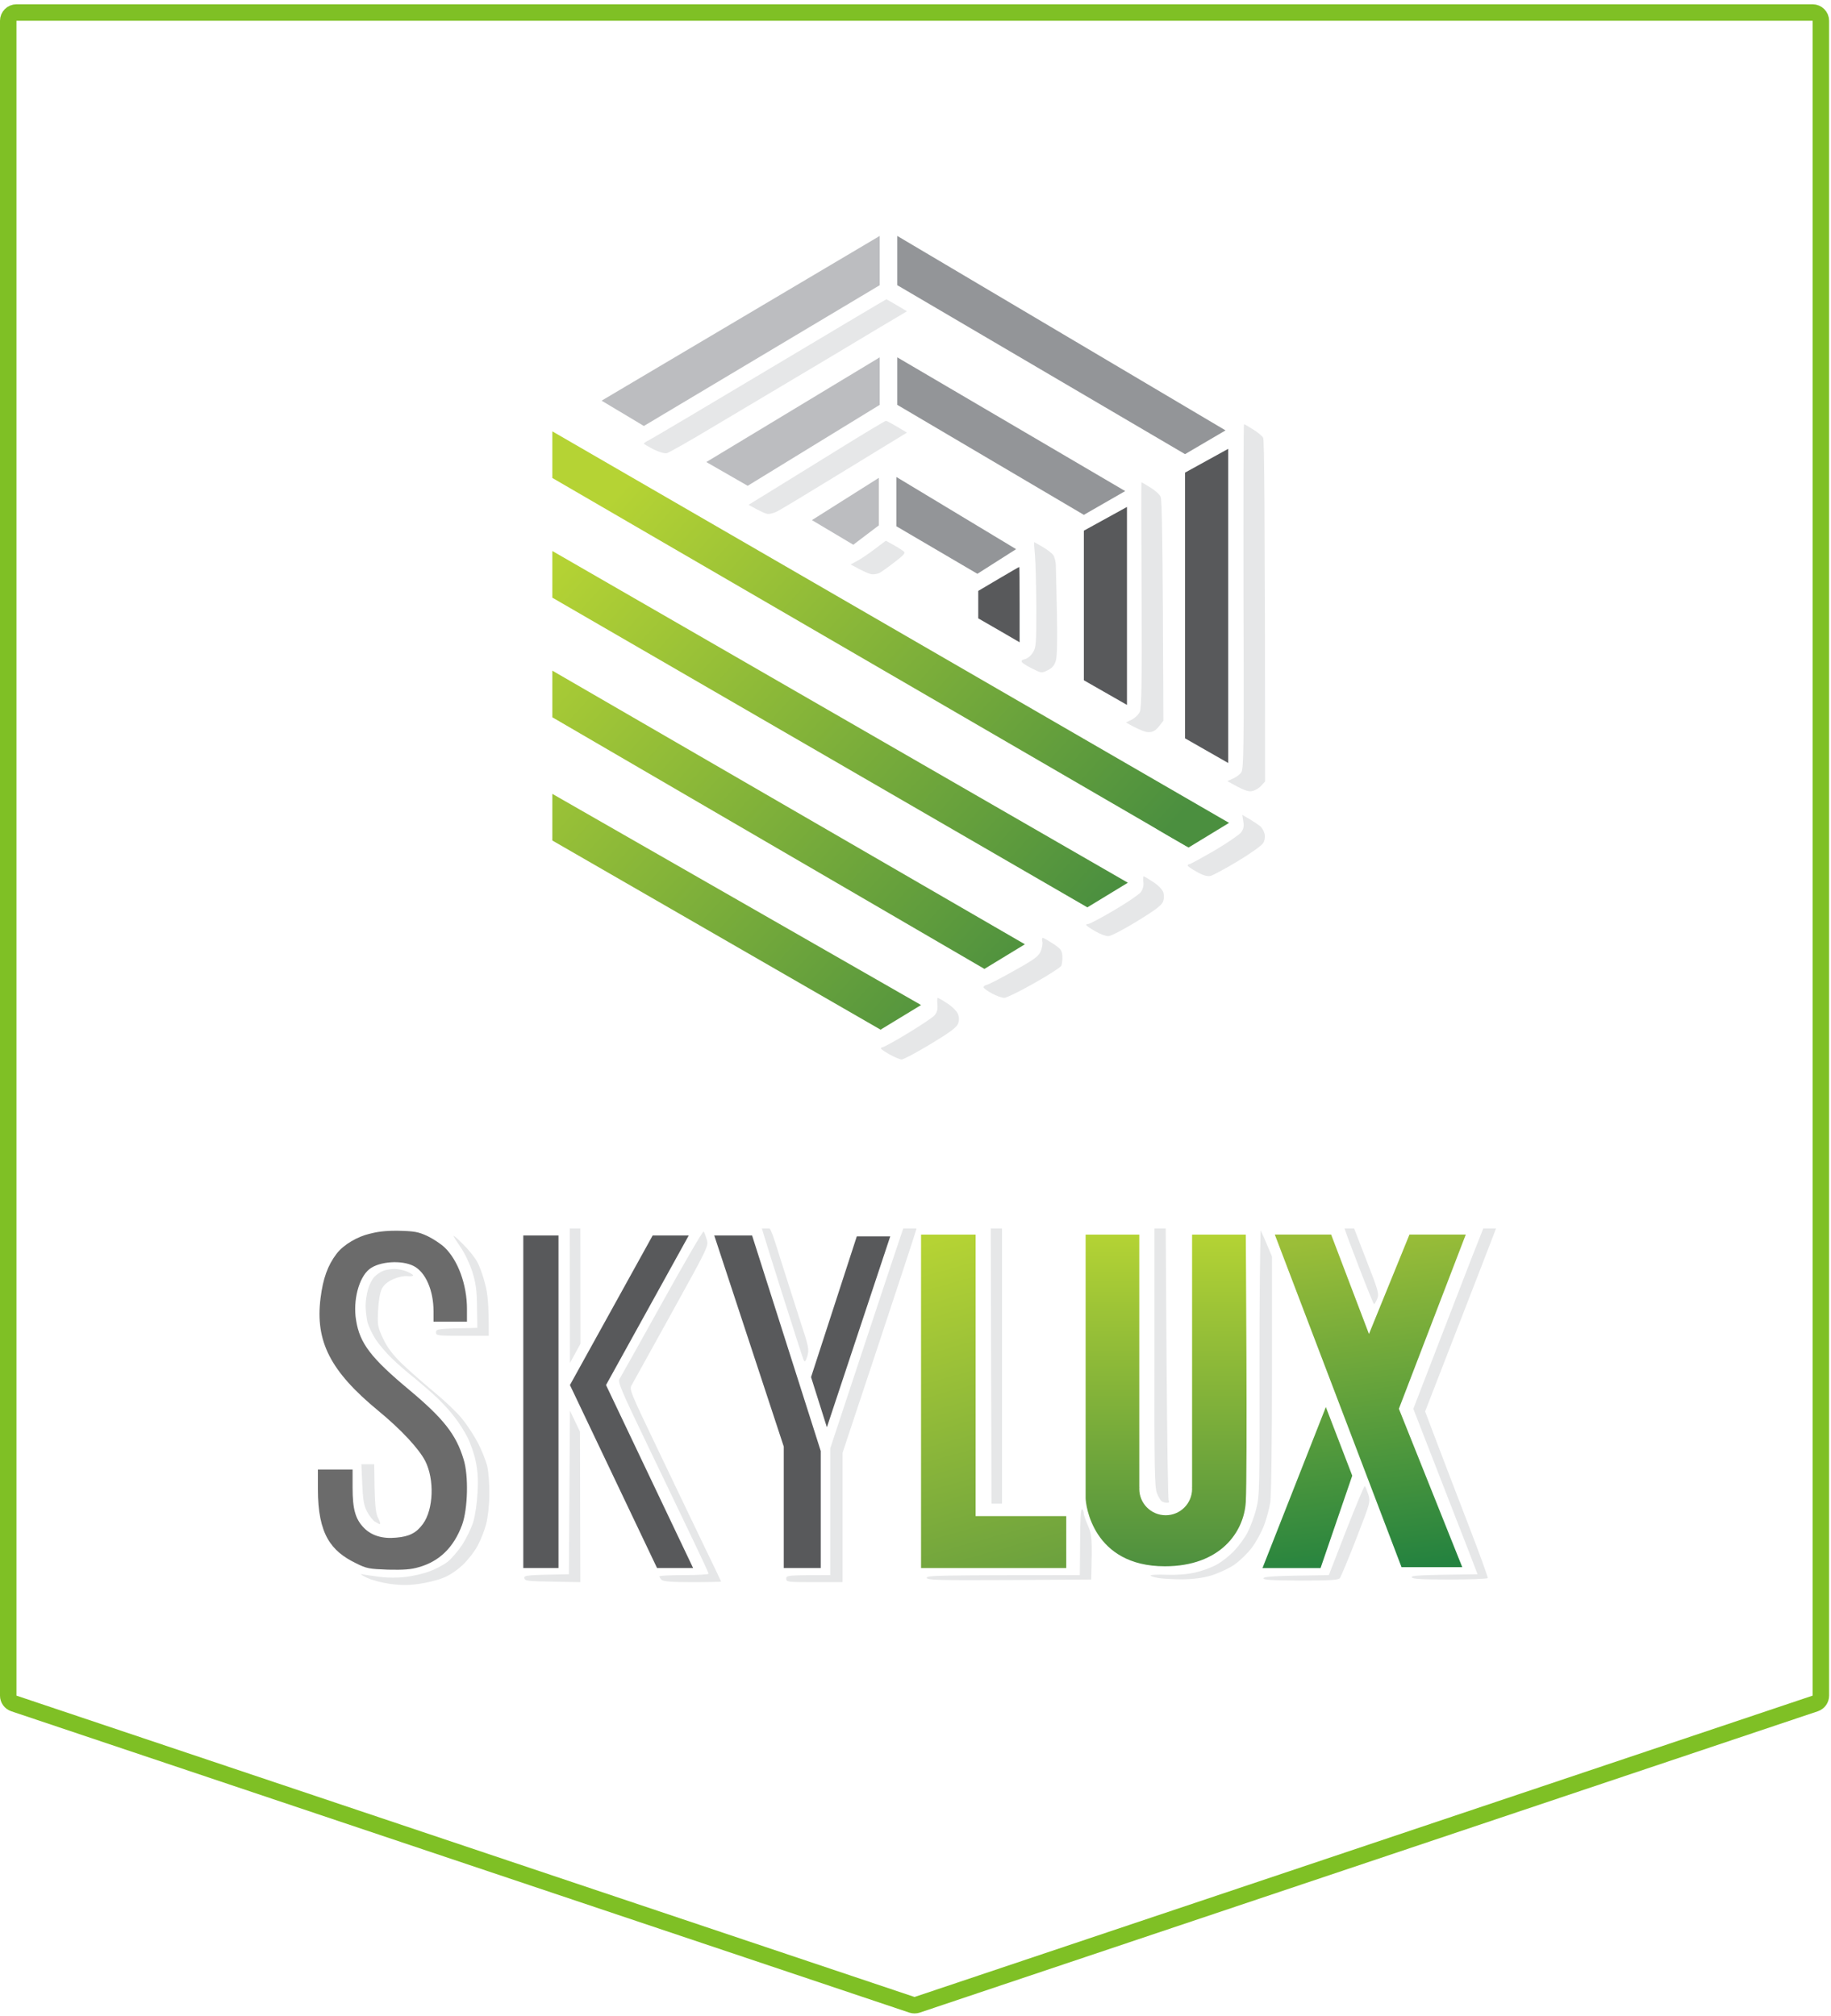
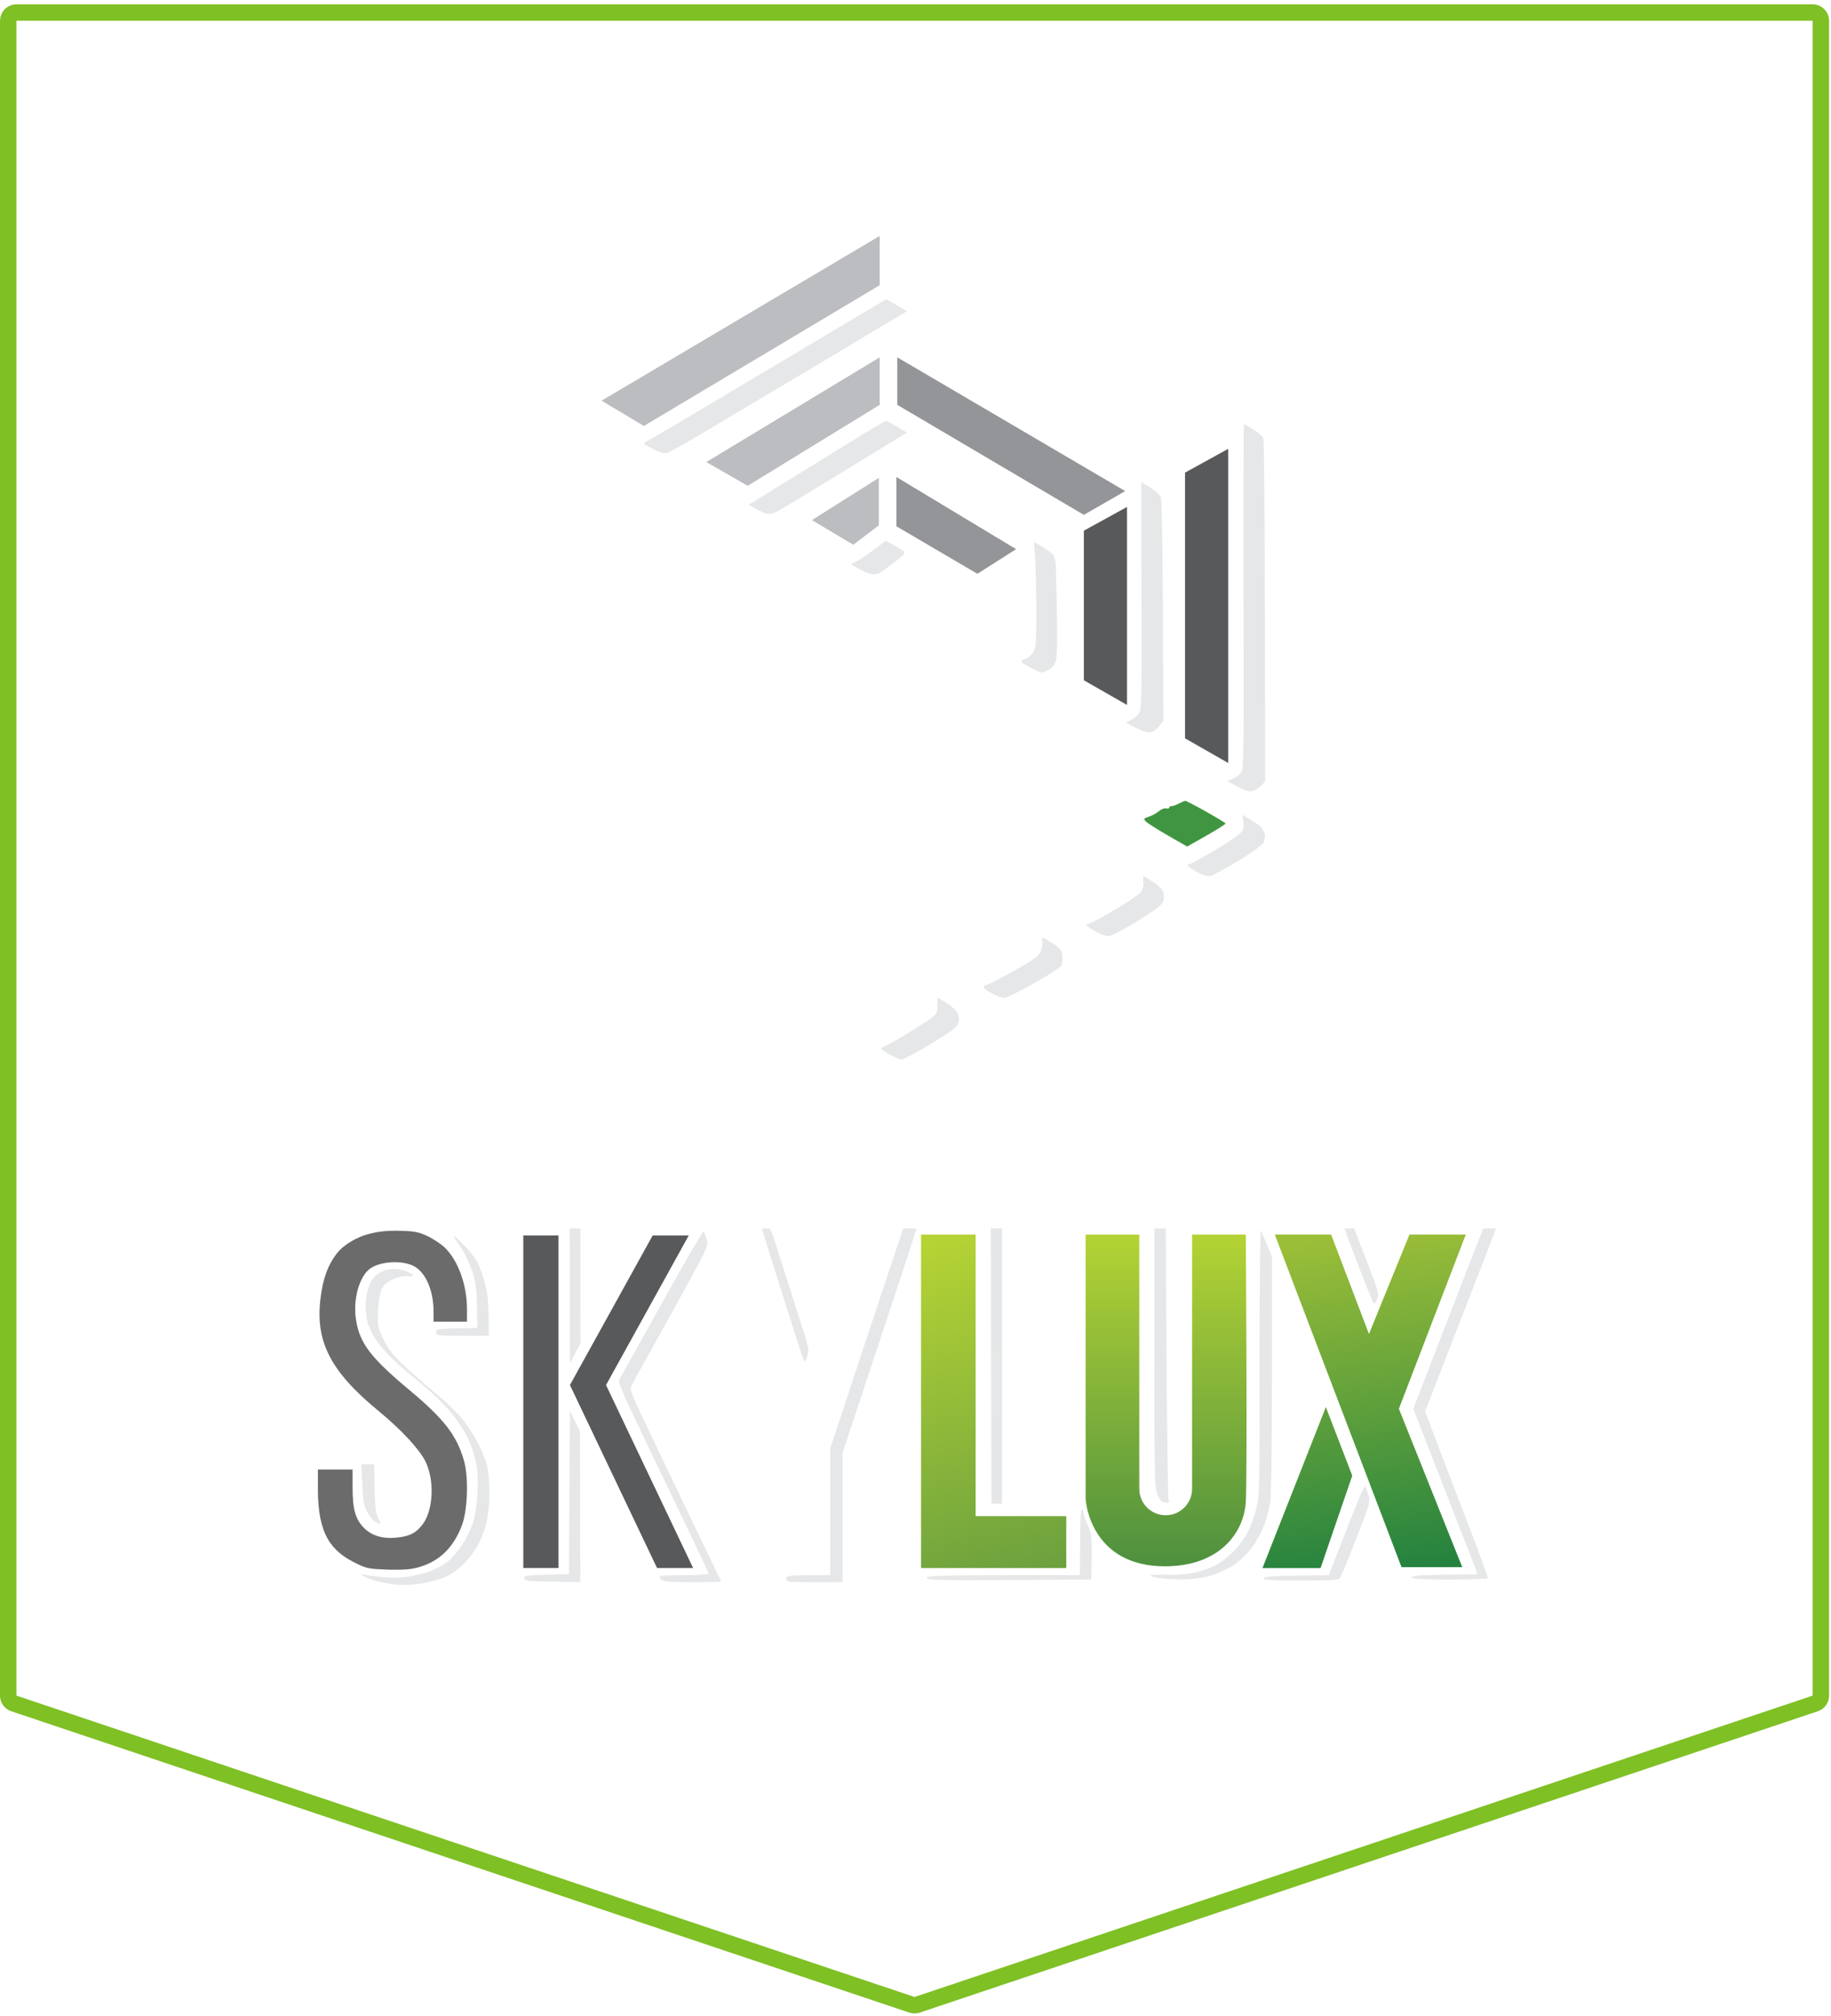
<svg xmlns="http://www.w3.org/2000/svg" width="89" height="98" viewBox="0 0 89 98" fill="none">
  <path d="M0.4 1.01C0.4 0.789 0.58 0.609 0.801 0.609H88.106C88.327 0.609 88.507 0.789 88.507 1.01V82.432C88.507 82.604 88.397 82.757 88.234 82.812L44.581 97.462C44.498 97.489 44.409 97.489 44.326 97.462L0.674 82.812C0.51 82.757 0.4 82.604 0.4 82.432V1.01Z" stroke="#7FC025" stroke-width="0.801" />
  <g clip-path="url(#clip0_2279_18352)">
    <path d="M57.311 39.059C57.183 39.128 57.012 39.188 56.952 39.188C56.884 39.188 56.832 39.222 56.832 39.265C56.832 39.307 56.764 39.325 56.678 39.299C56.593 39.282 56.439 39.342 56.328 39.436C56.216 39.53 56.002 39.65 55.849 39.701C55.575 39.795 55.566 39.804 55.712 39.949C55.789 40.026 56.276 40.334 56.781 40.625L57.705 41.155L58.637 40.625C59.151 40.334 59.57 40.069 59.57 40.035C59.57 39.975 57.713 38.931 57.611 38.931C57.585 38.931 57.448 38.991 57.311 39.059Z" fill="#409640" />
    <path d="M57.602 22.976V35.894L59.698 37.092V21.821L57.602 22.976Z" fill="#58595B" />
    <path d="M52.683 25.799V33.071L54.779 34.269V24.645L52.683 25.799Z" fill="#58595B" />
-     <path d="M48.534 28.145L47.55 28.727V29.394V30.061L48.56 30.643L49.561 31.225V29.394C49.561 28.384 49.552 27.555 49.544 27.563C49.526 27.563 49.073 27.828 48.534 28.145Z" fill="#58595B" />
    <path d="M17.942 59.985C17.403 60.113 16.71 60.49 16.359 60.952C15.931 61.516 15.7 62.149 15.581 63.108C15.316 65.212 16.06 66.666 18.387 68.583C19.499 69.498 20.363 70.43 20.671 71.029C21.124 71.928 21.073 73.373 20.56 74.083C20.243 74.52 19.892 74.699 19.268 74.751C18.601 74.819 18.07 74.657 17.702 74.289C17.275 73.861 17.138 73.373 17.138 72.321V71.44H16.265H15.452L15.452 72.398C15.452 74.605 16.103 75.409 17.292 75.991C17.822 76.256 17.933 76.273 18.857 76.308C19.61 76.325 19.986 76.299 20.354 76.188C21.364 75.906 22.057 75.221 22.459 74.135C22.741 73.365 22.784 71.739 22.536 70.952C22.177 69.746 21.561 68.968 19.918 67.59C18.027 66.016 17.488 65.306 17.309 64.186C17.146 63.219 17.446 62.098 17.959 61.696C18.438 61.32 19.524 61.243 20.115 61.551C20.688 61.85 21.073 62.731 21.073 63.758V64.254H21.886H22.698V63.629C22.698 62.457 22.262 61.268 21.612 60.644C21.432 60.473 21.056 60.225 20.773 60.088C20.32 59.882 20.149 59.848 19.276 59.831C18.464 59.831 18.139 59.942 17.942 59.985Z" fill="#6B6B6B" />
-     <path d="M43.615 11.47V13.865L57.602 22.078L59.57 20.923L43.615 11.47Z" fill="#939598" />
    <path d="M42.76 11.47V13.865L31.296 20.709L29.243 19.478L42.76 11.47Z" fill="#BCBDC0" />
    <path d="M43.615 19.682V17.372L54.693 23.874L52.683 25.029L43.615 19.682Z" fill="#939598" />
    <path d="M42.76 19.682V17.372L34.333 22.462L36.343 23.617L42.76 19.682Z" fill="#BCBDC0" />
    <path d="M43.572 23.189V25.585L47.508 27.895L49.39 26.697L43.572 23.189Z" fill="#939598" />
    <path d="M42.717 23.231L39.466 25.285L41.476 26.482L42.717 25.541V23.231Z" fill="#BCBDC0" />
    <path fill-rule="evenodd" clip-rule="evenodd" d="M43.085 14.549C43.093 14.549 43.324 14.677 44.086 15.131L43.872 15.259C43.752 15.327 42.058 16.337 40.108 17.509C38.157 18.672 35.667 20.152 34.59 20.794C33.512 21.444 32.536 21.991 32.425 22.026C32.306 22.06 32.075 21.991 31.767 21.846C31.51 21.709 31.296 21.59 31.296 21.564C31.296 21.538 31.416 21.461 31.57 21.384C31.724 21.307 34.376 19.733 37.456 17.894C40.535 16.055 43.068 14.549 43.085 14.549ZM43.059 20.46C43.11 20.46 43.358 20.588 44.086 21.033L43.872 21.162C43.752 21.23 42.409 22.06 40.877 22.992C39.346 23.933 37.969 24.763 37.815 24.84C37.669 24.926 37.456 24.986 37.344 24.986C37.242 24.986 36.985 24.883 36.386 24.541L37.541 23.831C38.174 23.437 39.654 22.522 40.835 21.795C42.007 21.068 43.008 20.469 43.059 20.46ZM60.468 20.623C60.494 20.623 60.69 20.734 60.913 20.879C61.144 21.016 61.358 21.204 61.401 21.29C61.452 21.376 61.486 24.78 61.495 37.989L61.298 38.203C61.195 38.323 60.99 38.434 60.853 38.46C60.665 38.494 60.468 38.434 59.655 37.972L59.929 37.852C60.083 37.784 60.271 37.647 60.34 37.544C60.451 37.373 60.468 36.287 60.442 28.981C60.434 24.387 60.442 20.623 60.468 20.623ZM55.481 23.446C55.498 23.446 55.686 23.557 55.908 23.694C56.139 23.831 56.362 24.036 56.413 24.147C56.481 24.284 56.516 25.91 56.55 35.038L56.328 35.32C56.156 35.525 56.037 35.594 55.823 35.594C55.677 35.594 55.361 35.483 54.728 35.123L55.01 34.986C55.164 34.909 55.344 34.738 55.404 34.601C55.489 34.405 55.506 33.19 55.489 28.895C55.472 25.901 55.472 23.446 55.481 23.446ZM43.059 26.286L43.444 26.5C43.658 26.62 43.88 26.765 43.94 26.817C44.017 26.885 43.914 27.005 43.47 27.338C43.162 27.578 42.845 27.8 42.768 27.843C42.691 27.886 42.537 27.92 42.417 27.92C42.297 27.92 42.007 27.809 41.348 27.441L41.647 27.278C41.81 27.201 42.195 26.936 42.503 26.705L43.059 26.286ZM50.271 26.355C50.279 26.355 50.467 26.466 50.69 26.594C50.912 26.722 51.143 26.902 51.203 26.996C51.263 27.09 51.323 27.321 51.323 27.509C51.331 27.698 51.349 28.741 51.374 29.819C51.4 31.085 51.383 31.907 51.323 32.112C51.255 32.343 51.152 32.471 50.929 32.582C50.639 32.728 50.621 32.728 50.194 32.514C49.954 32.394 49.723 32.257 49.68 32.197C49.629 32.12 49.672 32.078 49.817 32.044C49.937 32.018 50.108 31.881 50.202 31.727C50.365 31.47 50.373 31.299 50.373 29.52C50.365 28.459 50.339 27.321 50.305 26.979C50.271 26.637 50.254 26.355 50.271 26.355ZM60.383 39.614L60.75 39.828C60.947 39.948 61.178 40.102 61.264 40.171C61.341 40.239 61.435 40.41 61.469 40.538C61.503 40.675 61.477 40.855 61.401 40.983C61.332 41.103 60.793 41.488 60.169 41.864C59.561 42.232 58.962 42.549 58.843 42.583C58.697 42.617 58.492 42.566 58.175 42.386C57.927 42.249 57.73 42.112 57.73 42.078C57.73 42.044 57.773 42.01 57.816 42.01C57.867 42.01 58.406 41.71 59.031 41.351C59.647 40.983 60.228 40.59 60.323 40.47C60.442 40.307 60.477 40.179 60.434 39.94L60.383 39.614ZM55.592 42.6C55.617 42.6 55.823 42.728 56.062 42.883C56.319 43.054 56.507 43.25 56.55 43.396C56.593 43.55 56.584 43.721 56.516 43.866C56.439 44.029 56.054 44.311 55.25 44.799C54.617 45.184 54.001 45.509 53.881 45.509C53.761 45.517 53.479 45.415 53.248 45.278C53.017 45.15 52.82 45.013 52.803 44.978C52.786 44.944 52.829 44.919 52.897 44.919C52.965 44.919 53.53 44.619 54.155 44.251C54.77 43.892 55.352 43.49 55.446 43.379C55.549 43.233 55.6 43.062 55.575 42.883C55.557 42.728 55.566 42.609 55.592 42.6ZM50.69 45.594C50.724 45.594 50.955 45.723 51.186 45.877C51.562 46.125 51.614 46.193 51.639 46.475C51.648 46.655 51.622 46.869 51.588 46.946C51.545 47.032 50.947 47.416 50.262 47.801C49.569 48.195 48.919 48.511 48.816 48.511C48.705 48.511 48.44 48.417 48.218 48.298C47.995 48.178 47.807 48.041 47.807 47.998C47.807 47.947 47.875 47.896 47.961 47.879C48.038 47.87 48.637 47.562 49.287 47.194C50.288 46.638 50.476 46.493 50.587 46.245C50.656 46.073 50.69 45.868 50.664 45.774C50.639 45.68 50.647 45.603 50.69 45.594ZM45.583 48.511C45.608 48.511 45.822 48.631 46.053 48.785C46.293 48.939 46.515 49.17 46.566 49.299C46.626 49.461 46.626 49.615 46.566 49.769C46.498 49.949 46.173 50.188 45.24 50.753C44.556 51.163 43.923 51.506 43.829 51.506C43.735 51.506 43.444 51.377 43.187 51.232C42.811 51.01 42.751 50.95 42.888 50.915C42.982 50.898 43.538 50.59 44.128 50.231C44.719 49.872 45.283 49.495 45.394 49.393C45.54 49.239 45.583 49.11 45.566 48.854C45.548 48.666 45.557 48.511 45.583 48.511Z" fill="#E6E7E8" />
-     <path fill-rule="evenodd" clip-rule="evenodd" d="M26.848 23.237V20.97L59.741 40.004L57.773 41.202L26.848 23.237ZM26.848 26.787V29.054L52.854 44.111L54.822 42.913L26.848 26.787ZM26.848 34.87V32.603L49.817 45.906L47.85 47.103L26.848 34.87ZM26.848 40.861V38.593L44.77 48.859L42.802 50.057L26.848 40.861Z" fill="url(#paint0_linear_2279_18352)" />
    <path d="M44.77 60.019V76.23H51.828V73.706H47.422V60.019H44.77Z" fill="url(#paint1_linear_2279_18352)" />
    <path fill-rule="evenodd" clip-rule="evenodd" d="M61.965 60.018H64.703L66.542 64.851L68.51 60.018H71.247L67.996 68.487L71.076 76.186H68.124L61.965 60.018ZM61.366 76.231L64.446 68.403L65.729 71.739L64.189 76.231H61.366Z" fill="url(#paint2_linear_2279_18352)" />
    <path d="M52.769 60.019H55.378V72.295H55.381C55.379 72.323 55.378 72.352 55.378 72.38C55.378 73.089 55.952 73.663 56.661 73.663C57.37 73.663 57.944 73.089 57.944 72.38C57.944 72.352 57.943 72.323 57.941 72.295H57.944V60.019H60.554C60.554 60.019 60.639 71.568 60.554 73.022C60.468 74.476 59.322 76.144 56.618 76.144C53.111 76.144 52.769 73.15 52.769 72.824C52.769 70.926 52.769 60.019 52.769 60.019Z" fill="url(#paint3_linear_2279_18352)" />
-     <path fill-rule="evenodd" clip-rule="evenodd" d="M36.557 60.062H34.718L38.097 70.327V76.23H39.894V70.541L36.557 60.062ZM40.193 69.386L39.423 66.948L41.647 60.104H43.273L40.193 69.386Z" fill="#58595B" />
    <path fill-rule="evenodd" clip-rule="evenodd" d="M25.436 60.062H27.147V76.23H25.436V60.062ZM31.724 60.062H33.478L29.457 67.333L33.691 76.23H31.938L27.703 67.333L31.724 60.062Z" fill="#58595B" />
    <path fill-rule="evenodd" clip-rule="evenodd" d="M27.695 59.719L27.703 66.265L28.216 65.324L28.208 59.719H27.695ZM37.031 59.719C37.103 59.966 37.515 61.294 38.011 62.86C38.559 64.588 39.029 66.059 39.072 66.136C39.124 66.231 39.166 66.171 39.243 65.923C39.337 65.597 39.312 65.478 38.867 64.126L38.617 63.344C38.382 62.61 38.108 61.751 37.917 61.149C37.629 60.216 37.509 59.856 37.407 59.719H37.031ZM43.905 59.719C43.813 59.98 43.035 62.309 42.118 65.084L40.355 70.414V76.573C38.268 76.573 38.217 76.582 38.217 76.745C38.217 76.907 38.268 76.916 39.586 76.916H40.954V70.628C43.735 62.27 44.539 59.797 44.547 59.737C44.547 59.731 44.546 59.725 44.544 59.719H43.905ZM48.158 59.719L48.192 73.1H48.705V59.719H48.158ZM56.114 59.719V65.906C56.105 71.509 56.122 72.33 56.242 72.604C56.31 72.784 56.422 72.955 56.473 72.989C56.533 73.023 56.644 73.057 56.721 73.057C56.824 73.057 56.849 73.023 56.806 72.946C56.772 72.895 56.73 69.858 56.704 66.213L56.662 59.719H56.114ZM65.353 59.719C65.425 59.948 65.713 60.711 66.046 61.577C66.431 62.578 66.764 63.399 66.79 63.399C66.816 63.399 66.884 63.279 66.944 63.142C67.038 62.903 67.004 62.757 66.405 61.234C66.147 60.568 65.922 59.984 65.82 59.719H65.353ZM72.099 59.719C71.945 60.092 71.22 61.947 70.383 64.126L68.698 68.489C69.823 71.377 70.517 73.164 70.933 74.237L70.935 74.241C71.177 74.863 71.325 75.245 71.41 75.461L71.82 76.531C68.963 76.565 68.595 76.591 68.621 76.676C68.638 76.762 69.083 76.787 70.469 76.787C71.461 76.787 72.299 76.753 72.316 76.719C72.334 76.685 71.923 75.547 71.401 74.195C70.879 72.844 70.186 71.03 69.861 70.174L69.271 68.617C71.699 62.369 72.569 60.12 72.72 59.719H72.099ZM61.828 61.089V66.496C61.828 70.055 61.794 72.724 61.743 73.04C61.7 73.331 61.563 73.836 61.443 74.152C61.323 74.469 61.058 74.965 60.844 75.247C60.63 75.53 60.245 75.897 59.972 76.086C59.698 76.265 59.21 76.488 58.877 76.591C58.475 76.71 58.021 76.77 57.508 76.779C57.089 76.779 56.558 76.753 56.336 76.719C56.114 76.685 55.925 76.625 55.925 76.591C55.925 76.556 56.285 76.539 56.721 76.556C57.226 76.573 57.73 76.531 58.107 76.445C58.44 76.368 58.911 76.197 59.159 76.052C59.407 75.915 59.784 75.615 59.989 75.393C60.203 75.17 60.494 74.777 60.63 74.52C60.767 74.255 60.964 73.742 61.058 73.365C61.229 72.698 61.229 72.484 61.221 66.171C61.214 63.127 61.256 60.756 61.269 60.031V60.031V60.031V60.031L61.269 60.029C61.271 59.901 61.272 59.825 61.272 59.806C61.307 59.88 61.331 59.932 61.352 59.975V59.975L61.352 59.976V59.976C61.439 60.158 61.456 60.192 61.828 61.089ZM34.205 59.866C34.23 59.9 34.299 60.071 34.35 60.251C34.452 60.564 34.436 60.592 32.695 63.743L32.639 63.844C31.647 65.64 30.774 67.214 30.706 67.334C30.577 67.54 30.629 67.651 31.972 70.457C32.461 71.484 33.052 72.715 33.534 73.721L33.535 73.722C33.804 74.282 34.039 74.773 34.205 75.119C34.675 76.077 35.051 76.881 35.051 76.89C35.051 76.898 34.419 76.916 33.657 76.916C32.648 76.916 32.237 76.881 32.16 76.804C32.1 76.745 32.049 76.668 32.049 76.633C32.057 76.599 32.596 76.573 33.255 76.573C33.914 76.573 34.444 76.539 34.444 76.505C34.444 76.471 34.119 75.769 33.725 74.948C33.444 74.355 32.853 73.124 32.238 71.845C31.993 71.335 31.744 70.817 31.51 70.328C30.175 67.557 30.021 67.18 30.115 67.035C30.175 66.941 31.108 65.272 32.186 63.331C33.264 61.389 34.17 59.823 34.205 59.866ZM23.195 61.346C23.083 61.132 22.775 60.747 22.51 60.49C22.253 60.225 22.04 60.045 22.04 60.08C22.048 60.114 22.202 60.362 22.39 60.636C22.587 60.918 22.827 61.423 22.955 61.816C23.126 62.372 23.177 62.689 23.186 63.527L23.203 64.554C21.253 64.588 21.193 64.605 21.193 64.768C21.193 64.93 21.244 64.939 22.476 64.939H23.759C23.759 63.365 23.708 62.894 23.579 62.415C23.485 62.039 23.314 61.551 23.195 61.346ZM19.157 61.688C19.336 61.688 19.61 61.739 19.781 61.816C19.944 61.885 20.081 61.97 20.081 62.005C20.072 62.039 19.952 62.056 19.798 62.039C19.636 62.022 19.353 62.081 19.114 62.184C18.84 62.312 18.66 62.458 18.566 62.646C18.472 62.826 18.404 63.211 18.378 63.698C18.344 64.425 18.352 64.494 18.618 65.067C18.823 65.503 19.062 65.82 19.507 66.265C19.841 66.59 20.543 67.206 21.056 67.634C21.569 68.053 22.202 68.652 22.45 68.96C22.698 69.259 23.049 69.798 23.237 70.157C23.417 70.508 23.614 71.004 23.682 71.269C23.742 71.535 23.793 72.125 23.785 72.638C23.785 73.177 23.716 73.75 23.631 74.093C23.554 74.392 23.366 74.871 23.212 75.153C23.066 75.427 22.733 75.855 22.476 76.094C22.177 76.368 21.817 76.608 21.509 76.719C21.235 76.83 20.722 76.95 20.354 77.001C19.875 77.07 19.49 77.07 18.968 77.001C18.541 76.941 18.062 76.813 17.814 76.693C17.574 76.573 17.48 76.505 17.6 76.531C17.686 76.551 17.94 76.586 18.218 76.625L18.218 76.625L18.218 76.625L18.218 76.625L18.218 76.625C18.296 76.636 18.376 76.648 18.455 76.659C18.857 76.71 19.328 76.71 19.738 76.659C20.089 76.616 20.611 76.496 20.893 76.385C21.176 76.282 21.561 76.077 21.749 75.932C21.937 75.786 22.253 75.418 22.459 75.111C22.656 74.811 22.904 74.306 22.998 74.007C23.1 73.673 23.186 73.074 23.212 72.553C23.246 71.894 23.22 71.475 23.117 71.013C23.041 70.653 22.861 70.14 22.715 69.858C22.57 69.576 22.288 69.131 22.082 68.874C21.886 68.609 21.509 68.207 21.261 67.967C21.013 67.728 20.517 67.3 20.166 67.009C19.807 66.727 19.302 66.29 19.045 66.034C18.78 65.786 18.43 65.367 18.258 65.11C18.087 64.845 17.908 64.46 17.856 64.254C17.814 64.04 17.771 63.69 17.771 63.484C17.771 63.271 17.822 62.903 17.89 62.672C17.959 62.432 18.104 62.158 18.216 62.056C18.318 61.953 18.506 61.825 18.626 61.782C18.737 61.731 18.977 61.697 19.157 61.688ZM28.191 69.601L27.703 68.575L27.652 76.531C25.573 76.565 25.47 76.582 25.487 76.719C25.513 76.856 25.65 76.873 26.856 76.89L28.208 76.916L28.191 69.601ZM17.565 71.184H18.19L18.207 72.356C18.233 73.271 18.267 73.596 18.387 73.81C18.464 73.964 18.506 74.093 18.464 74.093C18.43 74.093 18.318 74.033 18.207 73.964C18.104 73.887 17.933 73.665 17.831 73.468C17.685 73.177 17.642 72.912 17.608 72.142L17.565 71.184ZM66.508 72.647C66.439 72.441 66.371 72.262 66.337 72.245C66.311 72.228 65.909 73.194 65.438 74.392L64.591 76.573C61.845 76.608 61.435 76.642 61.417 76.727C61.392 76.804 61.794 76.83 63.206 76.839C64.591 76.839 65.045 76.813 65.122 76.727C65.173 76.668 65.532 75.812 65.917 74.82L65.958 74.715C66.611 73.031 66.617 73.016 66.508 72.647ZM52.597 73.365C52.64 73.391 52.675 73.477 52.675 73.545C52.666 73.613 52.76 73.887 52.88 74.161C53.077 74.614 53.094 74.734 53.042 76.787L49.047 76.813C45.54 76.83 45.044 76.813 45.044 76.702C45.044 76.591 45.514 76.573 52.486 76.573L52.503 74.939C52.503 73.879 52.538 73.331 52.597 73.365Z" fill="#E6E7E8" />
  </g>
  <defs>
    <linearGradient id="paint0_linear_2279_18352" x1="26.463" y1="27.899" x2="49.305" y2="48.602" gradientUnits="userSpaceOnUse">
      <stop stop-color="#B5D334" />
      <stop offset="1" stop-color="#4B8F3F" />
    </linearGradient>
    <linearGradient id="paint1_linear_2279_18352" x1="46.395" y1="60.061" x2="50.929" y2="76.23" gradientUnits="userSpaceOnUse">
      <stop stop-color="#B5D334" />
      <stop offset="1" stop-color="#6CA13E" />
    </linearGradient>
    <linearGradient id="paint2_linear_2279_18352" x1="66.306" y1="60.018" x2="68.382" y2="76.231" gradientUnits="userSpaceOnUse">
      <stop stop-color="#9BBE38" />
      <stop offset="1" stop-color="#24823F" />
    </linearGradient>
    <linearGradient id="paint3_linear_2279_18352" x1="56.68" y1="60.019" x2="56.68" y2="76.144" gradientUnits="userSpaceOnUse">
      <stop stop-color="#B4D334" />
      <stop offset="1" stop-color="#4E903F" />
    </linearGradient>
    <clipPath id="clip0_2279_18352">
      <rect width="68" height="75.677" fill="white" transform="translate(10 8)" />
    </clipPath>
  </defs>
</svg>